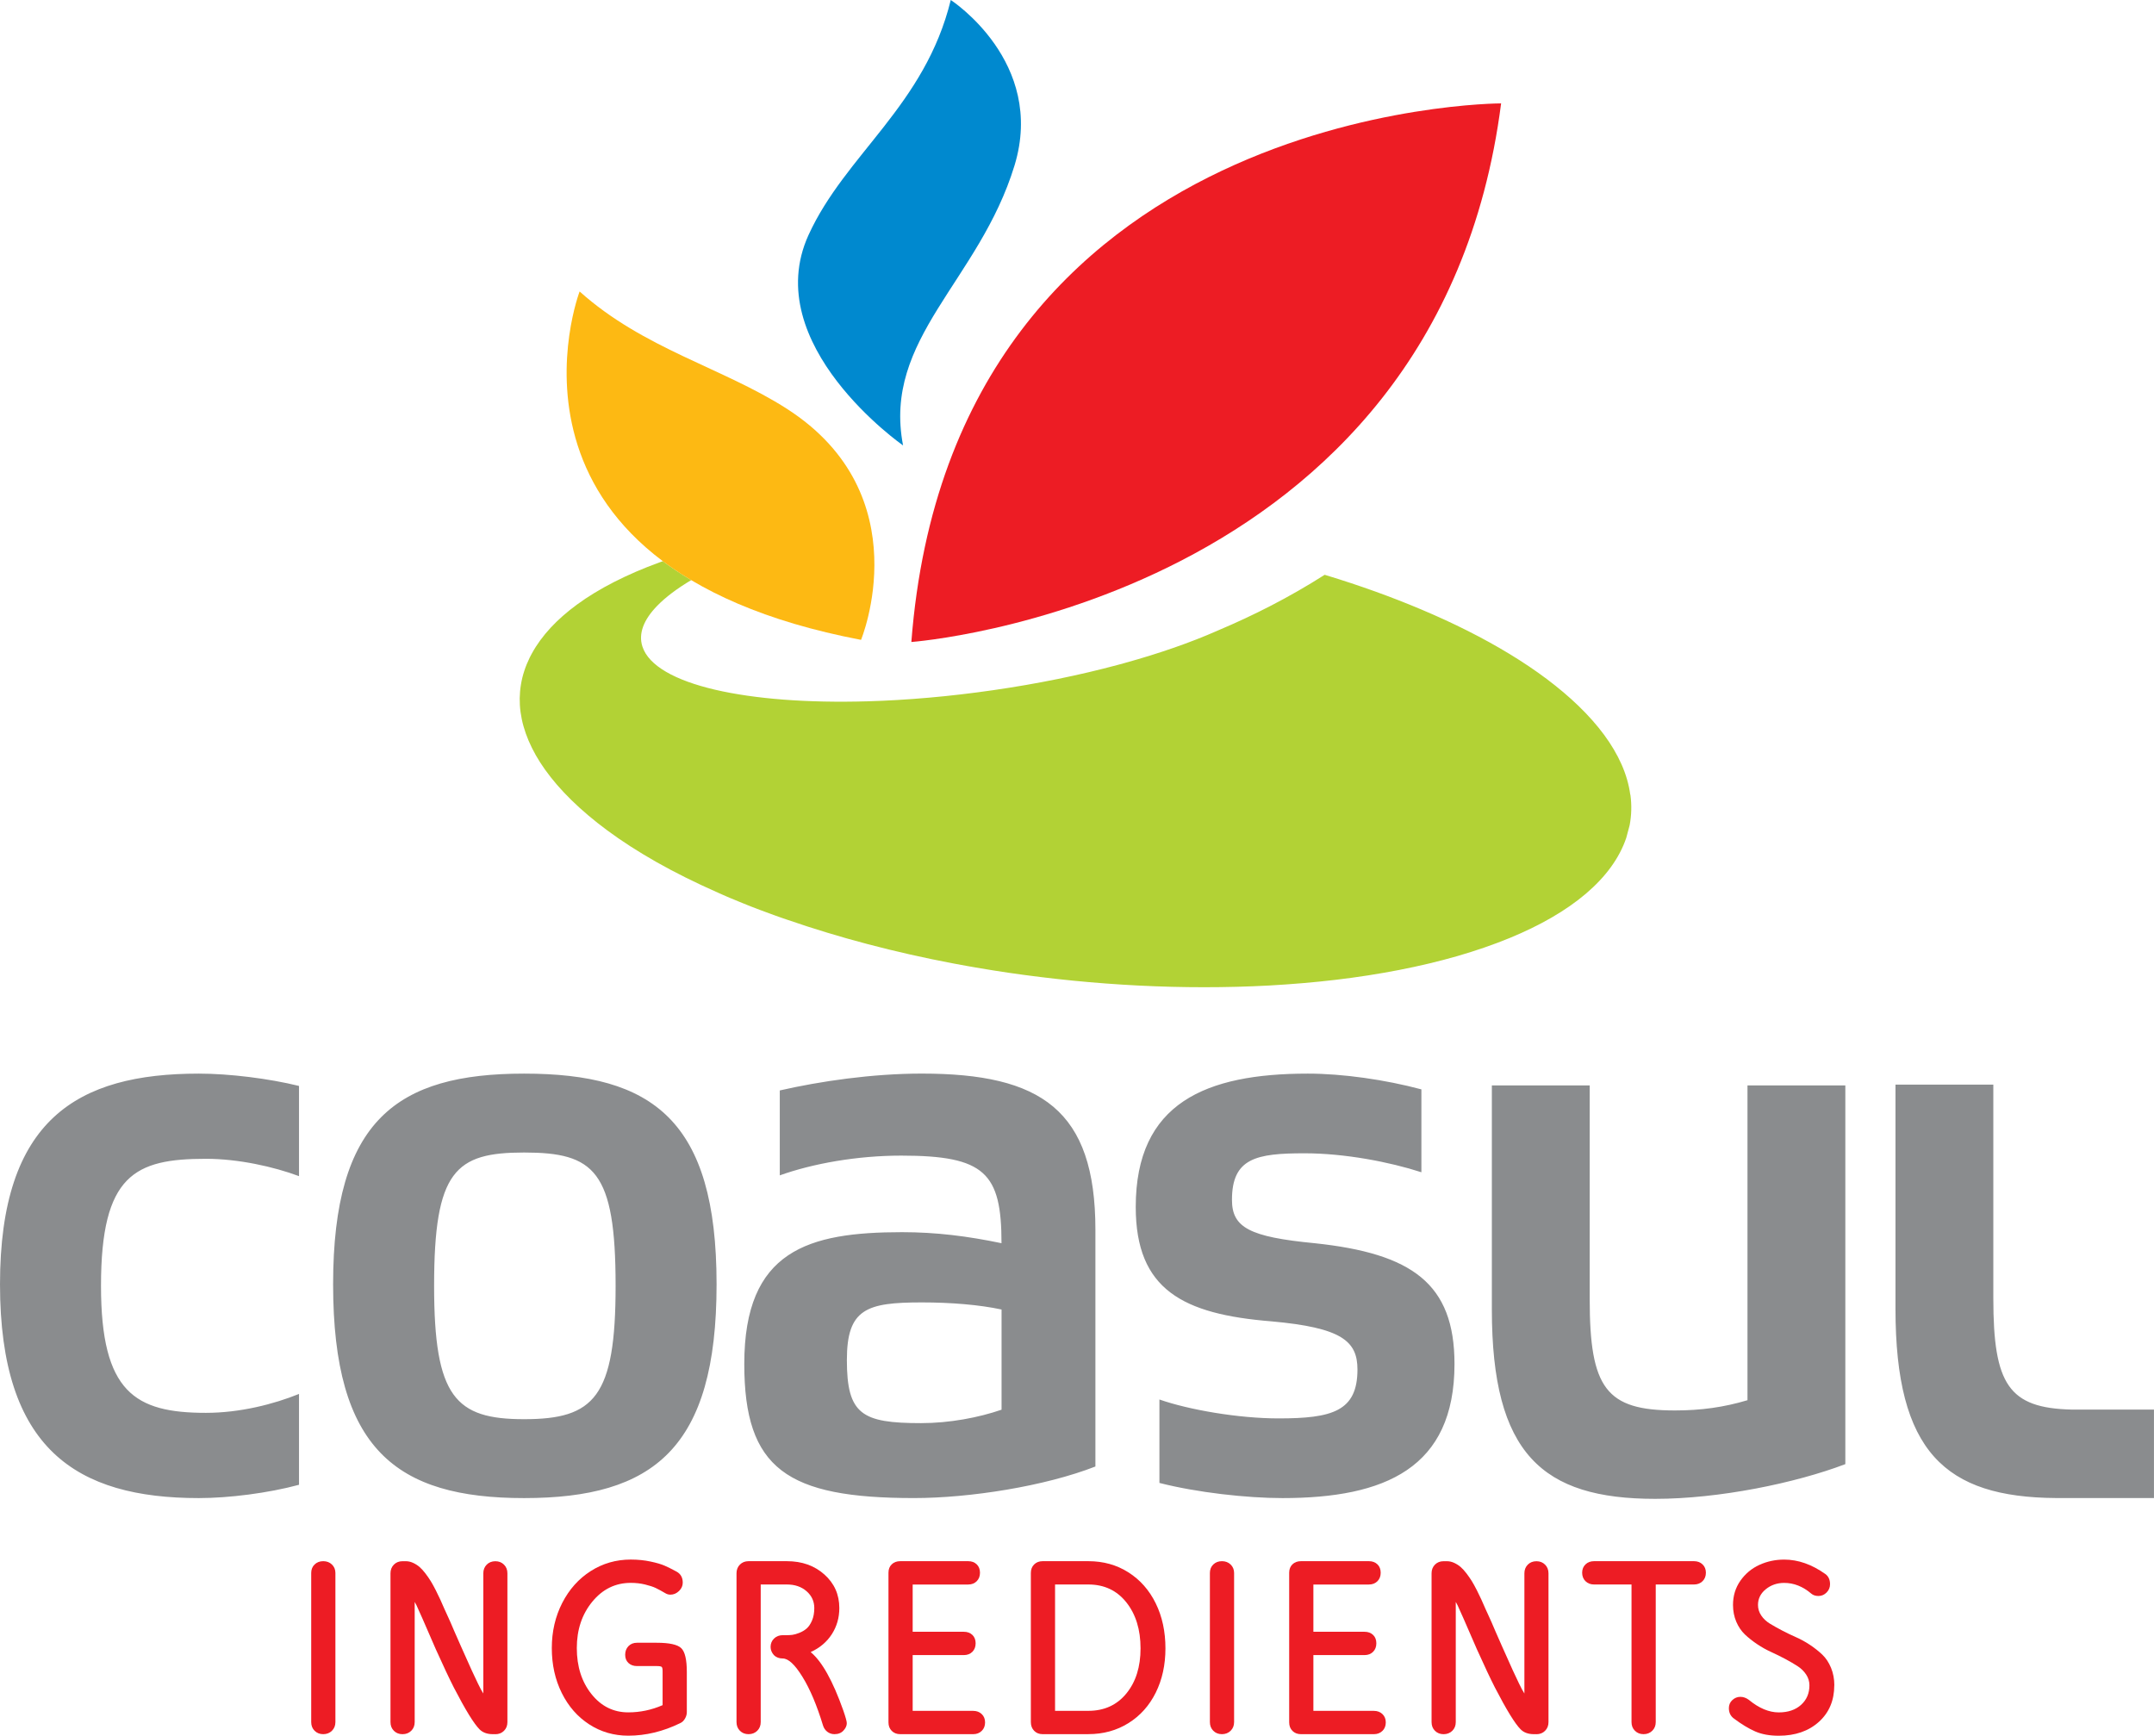
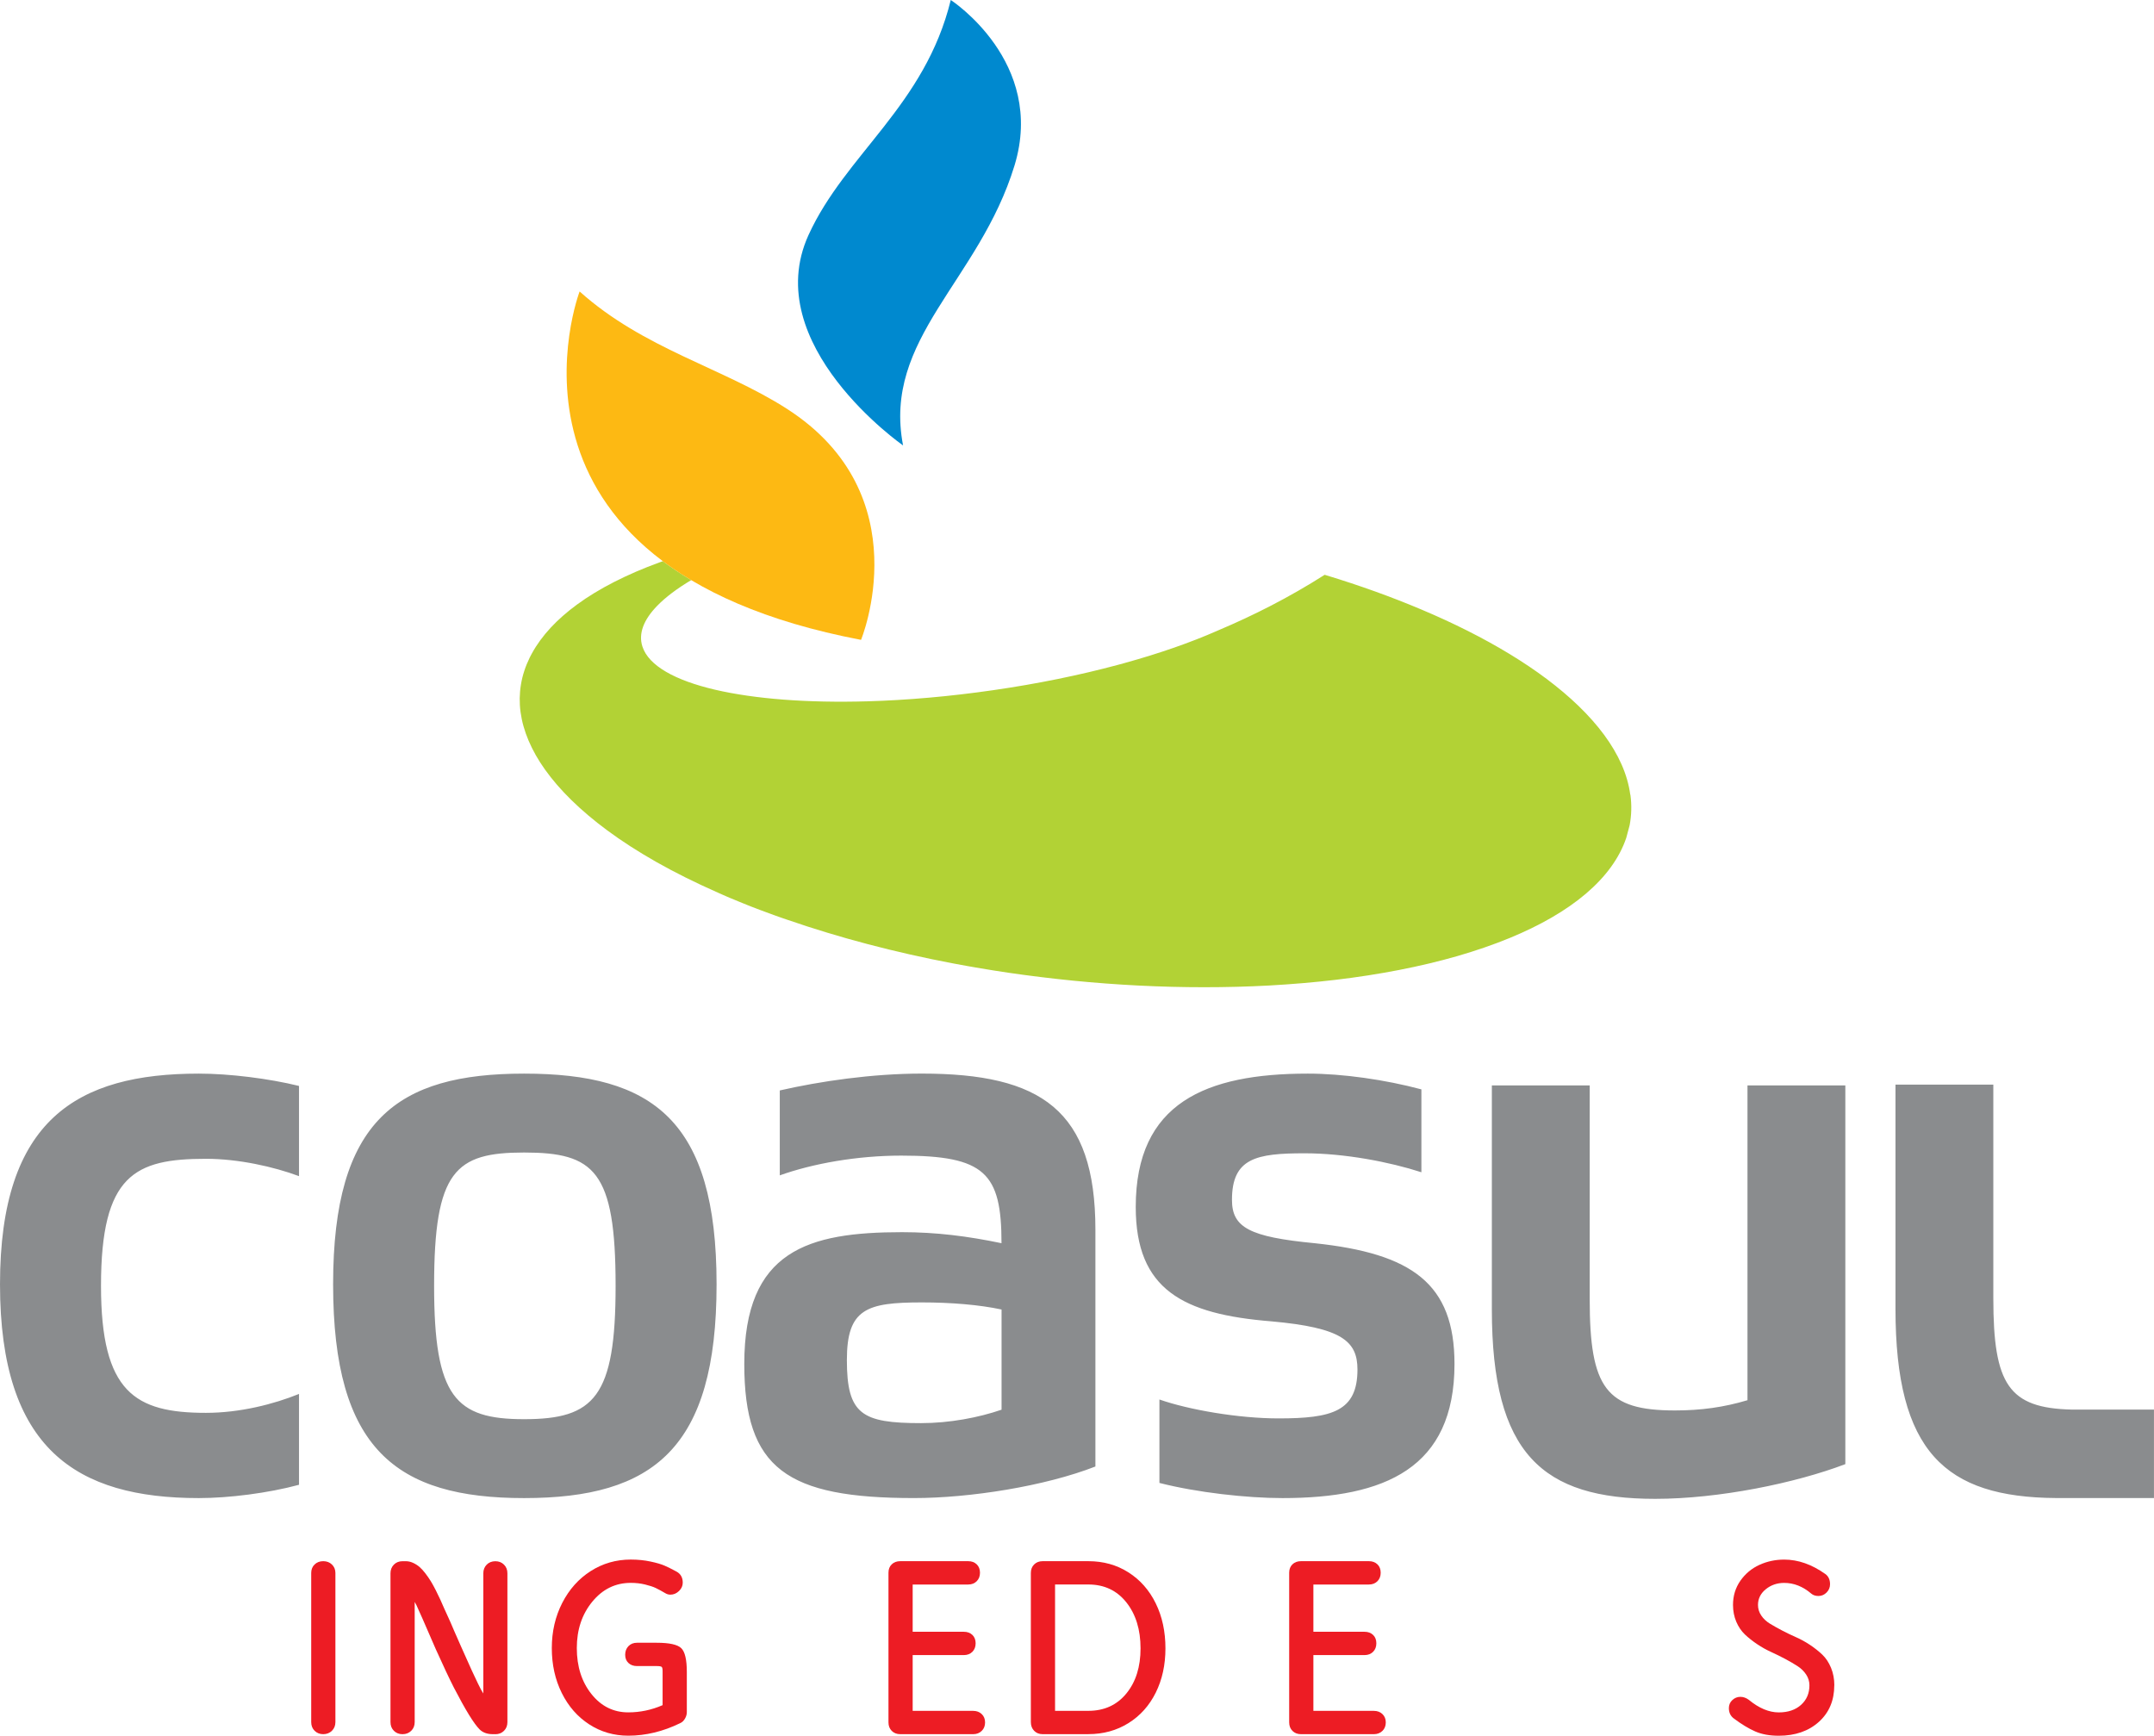
<svg xmlns="http://www.w3.org/2000/svg" id="b" data-name="Camada 2" width="798.47" height="643.468" viewBox="0 0 79.847 64.347">
  <g id="c" data-name="Camada 1">
    <g>
      <path id="d" data-name="Flor Verde" d="M60.433,29.461c-.05-.375-.159-.749-.323-1.122-.164-.37-.381-.738-.65-1.102-.267-.361-.584-.718-.947-1.069-.351-.339-.742-.669-1.169-.991-.425-.319-.886-.629-1.378-.928-.489-.298-1.01-.585-1.557-.861-.544-.274-1.115-.537-1.71-.788-.557-.236-1.132-.46-1.723-.673-.587-.211-1.188-.41-1.802-.597l-.07-.021c-1.316.839-2.65,1.512-3.927,2.051l-.059.026c-.976.43-2.133.835-3.421,1.191l-.006.002h0c-.092.025-.186.051-.279.076-1.399.375-2.95.694-4.594.931-.408.059-.812.112-1.211.158-.4.047-.795.087-1.185.121-.39.034-.775.063-1.153.085-.379.022-.75.039-1.115.049-1.11.032-2.153.01-3.102-.062-.953-.073-1.811-.197-2.546-.368-.739-.173-1.353-.394-1.811-.661-.462-.269-.767-.583-.882-.941-.154-.48.046-.991.546-1.506.31-.32.737-.641,1.264-.956-.379-.226-.729-.46-1.051-.701l-.134.048c-.304.111-.596.227-.876.348-.28.121-.547.247-.803.378-.255.13-.497.265-.725.404-.229.139-.445.283-.646.431-.185.135-.359.274-.522.418-.163.143-.315.29-.455.441-.14.152-.269.307-.385.466-.116.159-.22.322-.311.489l-.068.129s-.002.003-.002.005c0,.002-.002.003-.003.005,0,.002-.001.003-.002.005,0,.002-.002.003-.003.005-.081.165-.149.331-.203.498-.055.167-.096.335-.123.503-.028.168-.043.338-.046.508-.002.17.008.341.031.511.024.175.06.351.11.528.05.178.113.355.188.533.076.179.165.357.266.537.102.18.217.36.345.539.133.187.281.374.443.562.163.188.34.376.532.564.193.189.4.378.622.565.223.189.46.377.713.563.267.198.552.394.855.589.304.196.626.39.966.583.342.193.702.385,1.081.573.381.19.781.377,1.2.562.049.022.097.043.147.065.049.022.098.044.147.065.05.021.099.043.149.064.051.021.101.042.152.062.052.021.104.043.156.065.052.021.104.043.157.064.053.021.105.043.158.064.053.021.107.043.161.064.054.021.109.042.164.063.055.021.11.042.165.063.055.021.111.042.167.062.056.021.113.042.169.062.056.021.114.042.171.063.058.021.116.042.174.063.058.02.116.041.175.061.059.021.118.041.177.06.475.164.959.321,1.452.47.495.151,1,.293,1.512.428.515.136,1.038.263,1.568.383.533.12,1.072.232,1.617.335.166.032.333.062.5.092.166.03.335.059.503.087.168.028.337.056.506.083.169.026.34.053.51.078.794.116,1.594.214,2.396.294.809.08,1.619.141,2.428.182.815.041,1.627.062,2.433.062.811,0,1.616-.02,2.409-.063.846-.047,1.674-.117,2.478-.212.809-.096,1.591-.218,2.344-.364.755-.147,1.478-.319,2.163-.516.687-.199,1.335-.422,1.938-.67.568-.234,1.09-.488,1.562-.762.473-.274.895-.568,1.261-.879.366-.312.677-.641.928-.987.251-.346.443-.708.57-1.085l.125-.467c.071-.375.08-.751.029-1.128Z" fill="#b2d235" />
-       <path id="e" data-name="Flor Vermelha" d="M33.783,23.8s19.48-1.435,21.862-19.967c0,0-20.325.005-21.862,19.967Z" fill="#ed1c24" />
      <path id="f" data-name="Flor Azul" d="M33.476,16.513s-5.359-3.735-3.504-7.802c1.366-2.993,4.316-4.795,5.272-8.711,0,0,3.537,2.289,2.363,6.136-1.31,4.29-4.896,6.406-4.131,10.377Z" fill="#0089cf" />
      <path id="g" data-name="Flor Amarela" d="M31.918,23.721s2.223-5.374-2.751-8.568c-2.369-1.52-5.314-2.222-7.681-4.348,0,0-3.888,10.189,10.433,12.916Z" fill="#fdb913" />
      <path id="h" data-name="COASUL" d="M11.084,55.044c-1.141.309-2.602.493-3.713.493-4.534,0-7.371-1.814-7.371-7.927s2.866-7.809,7.371-7.809c1.126,0,2.595.181,3.713.457v3.344c-.936-.35-2.25-.643-3.449-.643-2.632,0-3.891.585-3.891,4.709,0,3.948,1.259,4.709,3.891,4.709,1.256,0,2.513-.321,3.449-.701v3.367h0ZM76.212,55.535c-4.107-.028-5.948-1.713-5.948-7.019v-8.307h3.627v7.926c0,3.193.572,4.066,2.907,4.121h3.048v3.279h-3.635ZM64.777,40.239h3.628v14.039c-1.842.702-4.68,1.287-7.049,1.287-4.183,0-6.054-1.668-6.054-7.02v-8.307h3.627v7.926c0,3.305.613,4.124,3.158,4.124.965,0,1.813-.117,2.691-.38v-11.67h0ZM52.688,43.457c-1.17-.38-2.837-.702-4.329-.702-1.783,0-2.691.175-2.691,1.726,0,1.024.644,1.375,3.072,1.608,3.597.381,5.177,1.492,5.177,4.476,0,3.86-2.574,4.972-6.376,4.972-1.32,0-3.17-.205-4.562-.562v-3.093c1.083.38,2.924.701,4.415.701,1.99,0,2.926-.263,2.926-1.814,0-1.053-.585-1.55-3.189-1.784-3.275-.264-5.03-1.17-5.03-4.241,0-3.861,2.603-4.943,6.377-4.943,1.289,0,2.861.223,4.212.584v3.072h0ZM40.606,54.366c-1.872.731-4.65,1.17-6.727,1.17-4.709,0-6.289-1.082-6.289-4.972,0-4.212,2.369-4.885,5.85-4.885,1.258,0,2.427.146,3.685.409,0-2.603-.614-3.247-3.715-3.247-1.638,0-3.275.293-4.504.732v-.004s0-3.144,0-3.144c1.491-.341,3.421-.625,5.265-.625,4.417,0,6.435,1.345,6.435,5.791v8.775h0ZM37.126,48.546h0c-.819-.176-1.872-.263-2.954-.263-2.047,0-2.779.234-2.779,2.135,0,2.019.557,2.34,2.751,2.34,1.053,0,2.134-.205,2.983-.498v-3.714h0ZM12.348,47.61c0-6.083,2.37-7.809,7.079-7.809,4.767,0,7.136,1.726,7.136,7.809s-2.339,7.927-7.136,7.927c-4.739,0-7.079-1.814-7.079-7.927h0ZM16.092,47.669h0c0,4.124.79,4.943,3.335,4.943,2.603,0,3.393-.819,3.393-4.943,0-4.27-.79-4.943-3.393-4.943-2.545,0-3.335.672-3.335,4.943Z" fill="#8a8c8e" />
      <g>
        <path d="M11.536,63.842v-5.529c0-.129.042-.235.126-.315.084-.081.19-.122.32-.122.129,0,.237.041.323.124.085.083.128.187.128.313v5.529c0,.13-.043.236-.128.321-.086.084-.194.126-.323.126-.13,0-.236-.042-.32-.126-.084-.084-.126-.191-.126-.321Z" fill="#ed1c24" />
        <path d="M18.362,64.289h-.097c-.207,0-.371-.06-.49-.18-.207-.207-.524-.723-.951-1.548-.165-.324-.389-.798-.67-1.422-.065-.146-.166-.379-.304-.699s-.245-.564-.323-.733c-.064-.152-.116-.259-.155-.32v4.456c0,.13-.043.236-.128.321-.086.084-.194.126-.323.126-.13,0-.236-.042-.32-.126-.084-.084-.126-.191-.126-.321v-5.519c0-.129.042-.236.126-.321.084-.084.19-.126.32-.126h.121c.091,0,.181.02.27.061s.169.092.24.153c.071.062.145.143.221.243.076.101.143.197.199.289s.118.205.185.337.12.245.163.337c.042.092.092.206.15.34.058.134.104.234.136.298.055.117.134.297.237.542.104.244.184.425.238.541.327.738.539,1.203.636,1.394.081.168.147.291.199.369v-4.456c0-.129.042-.236.126-.321.084-.084.191-.126.32-.126.13,0,.236.042.32.126.085.084.127.191.127.321v5.519c0,.13-.042.236-.127.321-.084.084-.19.126-.32.126Z" fill="#ed1c24" />
        <path d="M24.562,63.216v-1.262c0-.084-.011-.137-.033-.158-.023-.021-.085-.032-.185-.032h-.733c-.129,0-.234-.038-.315-.114-.081-.076-.121-.177-.121-.304,0-.129.04-.236.121-.32.081-.084.187-.126.315-.126h.733c.469,0,.772.067.91.201s.206.428.206.881v1.49c0,.081-.022.161-.068.24-.045.079-.104.135-.175.167-.637.311-1.279.466-1.927.466-.534,0-1.017-.14-1.449-.42-.432-.28-.771-.667-1.017-1.163s-.369-1.05-.369-1.665c0-.611.129-1.169.386-1.672.258-.503.609-.897,1.056-1.182.447-.285.942-.427,1.485-.427.26,0,.503.024.731.073.228.048.402.1.523.153.122.053.27.127.444.221.152.084.229.22.229.408,0,.12-.047.224-.141.313-.094.089-.199.133-.315.133-.065,0-.125-.016-.18-.048-.143-.084-.264-.15-.362-.197s-.231-.09-.397-.131c-.167-.041-.344-.061-.532-.061-.569,0-1.045.233-1.427.699-.382.466-.573,1.039-.573,1.718,0,.683.181,1.251.542,1.704.36.453.816.68,1.366.68.44,0,.864-.089,1.271-.267Z" fill="#ed1c24" />
-         <path d="M27.302,63.842v-5.519c0-.129.042-.236.126-.321.084-.084.19-.126.32-.126h1.422c.557,0,1.02.164,1.389.493s.554.744.554,1.245c0,.359-.094.683-.279.971-.187.288-.447.508-.784.661.418.343.82,1.063,1.209,2.16.087.252.131.411.131.476,0,.094-.041.185-.124.274-.082.089-.193.133-.332.133-.101,0-.189-.03-.268-.09-.077-.06-.131-.14-.16-.24-.227-.744-.479-1.343-.76-1.796-.279-.453-.523-.68-.73-.68-.136,0-.246-.042-.33-.126-.081-.094-.121-.194-.121-.301,0-.126.043-.23.129-.313s.193-.124.322-.124h.155c.065,0,.132-.004.199-.012.068-.008.154-.032.258-.073s.194-.094.271-.16c.078-.066.145-.165.201-.296.057-.131.085-.286.085-.464,0-.249-.095-.457-.286-.624-.191-.167-.434-.25-.729-.25h-.971v5.102c0,.13-.043.236-.128.321-.086.084-.194.126-.323.126-.13,0-.236-.042-.32-.126-.084-.084-.126-.191-.126-.321Z" fill="#ed1c24" />
        <path d="M36.075,64.289h-2.704c-.13,0-.234-.041-.315-.122-.081-.081-.121-.186-.121-.315v-5.548c0-.129.04-.233.121-.311.081-.078.186-.117.315-.117h2.52c.129,0,.234.039.315.117.081.078.121.181.121.311s-.04.234-.121.315-.187.122-.315.122h-2.059v1.752h1.898c.129,0,.234.039.315.116s.121.181.121.311-.04.235-.121.316c-.081.081-.187.121-.315.121h-1.898v2.068h2.243c.129,0,.235.04.317.119.083.079.124.182.124.308,0,.129-.041.235-.124.315-.082.081-.188.122-.317.122Z" fill="#ed1c24" />
        <path d="M40.343,64.289h-1.694c-.13,0-.234-.042-.315-.126-.081-.084-.121-.191-.121-.321v-5.529c0-.129.04-.235.121-.315.081-.081.186-.122.315-.122h1.694c.557,0,1.053.138,1.487.415.436.277.773.66,1.013,1.15s.359,1.046.359,1.667c0,.612-.12,1.159-.359,1.641-.239.482-.577.859-1.013,1.131-.435.272-.931.408-1.487.408ZM39.11,63.424h1.233c.589,0,1.059-.214,1.41-.643.351-.429.526-.986.526-1.672,0-.696-.176-1.265-.526-1.706-.352-.442-.821-.663-1.41-.663h-1.233v4.684Z" fill="#ed1c24" />
-         <path d="M44.85,63.842v-5.529c0-.129.042-.235.126-.315.084-.081.19-.122.32-.122.129,0,.237.041.323.124.085.083.128.187.128.313v5.529c0,.13-.043.236-.128.321-.086.084-.194.126-.323.126-.13,0-.236-.042-.32-.126-.084-.084-.126-.191-.126-.321Z" fill="#ed1c24" />
-         <path d="M50.929,64.289h-2.704c-.13,0-.234-.041-.315-.122-.081-.081-.121-.186-.121-.315v-5.548c0-.129.04-.233.121-.311.081-.078.186-.117.315-.117h2.52c.129,0,.234.039.315.117.081.078.121.181.121.311s-.04.234-.121.315-.187.122-.315.122h-2.059v1.752h1.898c.129,0,.234.039.315.116s.121.181.121.311-.04.235-.121.316c-.081.081-.187.121-.315.121h-1.898v2.068h2.243c.129,0,.235.04.317.119.083.079.124.182.124.308,0,.129-.041.235-.124.315-.082.081-.188.122-.317.122Z" fill="#ed1c24" />
-         <path d="M56.954,64.289h-.097c-.207,0-.371-.06-.49-.18-.207-.207-.524-.723-.951-1.548-.165-.324-.389-.798-.67-1.422-.065-.146-.166-.379-.304-.699s-.245-.564-.323-.733c-.064-.152-.116-.259-.155-.32v4.456c0,.13-.043.236-.128.321-.086.084-.194.126-.323.126-.13,0-.236-.042-.32-.126-.084-.084-.126-.191-.126-.321v-5.519c0-.129.042-.236.126-.321.084-.084.19-.126.32-.126h.121c.091,0,.181.02.27.061s.169.092.24.153c.071.062.145.143.221.243.076.101.143.197.199.289s.118.205.185.337.12.245.163.337c.042.092.092.206.15.34.058.134.104.234.136.298.055.117.134.297.237.542.104.244.184.425.238.541.327.738.539,1.203.636,1.394.081.168.147.291.199.369v-4.456c0-.129.042-.236.126-.321.084-.084.191-.126.32-.126.13,0,.236.042.32.126.085.084.127.191.127.321v5.519c0,.13-.042.236-.127.321-.084.084-.19.126-.32.126Z" fill="#ed1c24" />
-         <path d="M60.479,63.842v-5.102h-1.388c-.13,0-.235-.041-.318-.122-.082-.081-.124-.186-.124-.315,0-.126.042-.229.124-.308.083-.08.188-.119.318-.119h3.704c.129,0,.235.04.317.119.083.079.124.182.124.308,0,.129-.041.234-.124.315-.082.081-.188.122-.317.122h-1.418v5.102c0,.13-.043.236-.129.321-.086.084-.193.126-.322.126-.13,0-.236-.042-.32-.126-.085-.084-.127-.191-.127-.321Z" fill="#ed1c24" />
+         <path d="M50.929,64.289h-2.704c-.13,0-.234-.041-.315-.122-.081-.081-.121-.186-.121-.315v-5.548c0-.129.04-.233.121-.311.081-.078.186-.117.315-.117h2.52c.129,0,.234.039.315.117.081.078.121.181.121.311s-.04.234-.121.315-.187.122-.315.122h-2.059v1.752h1.898c.129,0,.234.039.315.116s.121.181.121.311-.04.235-.121.316c-.081.081-.187.121-.315.121h-1.898v2.068h2.243c.129,0,.235.04.317.119.083.079.124.182.124.308,0,.129-.041.235-.124.315-.082.081-.188.122-.317.122" fill="#ed1c24" />
        <path d="M67.995,62.478c0,.56-.19,1.011-.57,1.354-.381.343-.877.515-1.488.515-.34,0-.631-.053-.874-.16-.242-.106-.505-.265-.786-.476-.126-.091-.189-.22-.189-.388,0-.12.043-.219.129-.299.086-.079.185-.119.298-.119.107,0,.211.037.312.111.378.311.749.466,1.111.466.343,0,.618-.093.825-.279s.311-.428.311-.726c0-.143-.04-.275-.121-.398-.081-.123-.188-.228-.32-.313-.133-.085-.284-.174-.454-.265-.17-.09-.344-.176-.521-.257-.179-.081-.353-.178-.522-.292s-.321-.233-.454-.359c-.132-.126-.239-.284-.32-.473-.08-.189-.121-.397-.121-.624,0-.337.092-.635.274-.896.183-.26.417-.456.704-.587.286-.131.593-.196.92-.196.515,0,1.022.178,1.524.534.116.084.175.21.175.379,0,.12-.043.222-.129.308s-.186.128-.299.128c-.11,0-.199-.029-.267-.087-.311-.266-.646-.398-1.005-.398-.263,0-.49.079-.683.235-.192.157-.288.351-.288.581,0,.142.04.273.121.393s.188.22.32.301c.133.081.284.166.454.255s.343.172.52.25c.176.078.349.173.519.287s.321.234.454.361c.133.128.239.29.32.486s.122.412.122.648Z" fill="#ed1c24" />
      </g>
    </g>
  </g>
</svg>